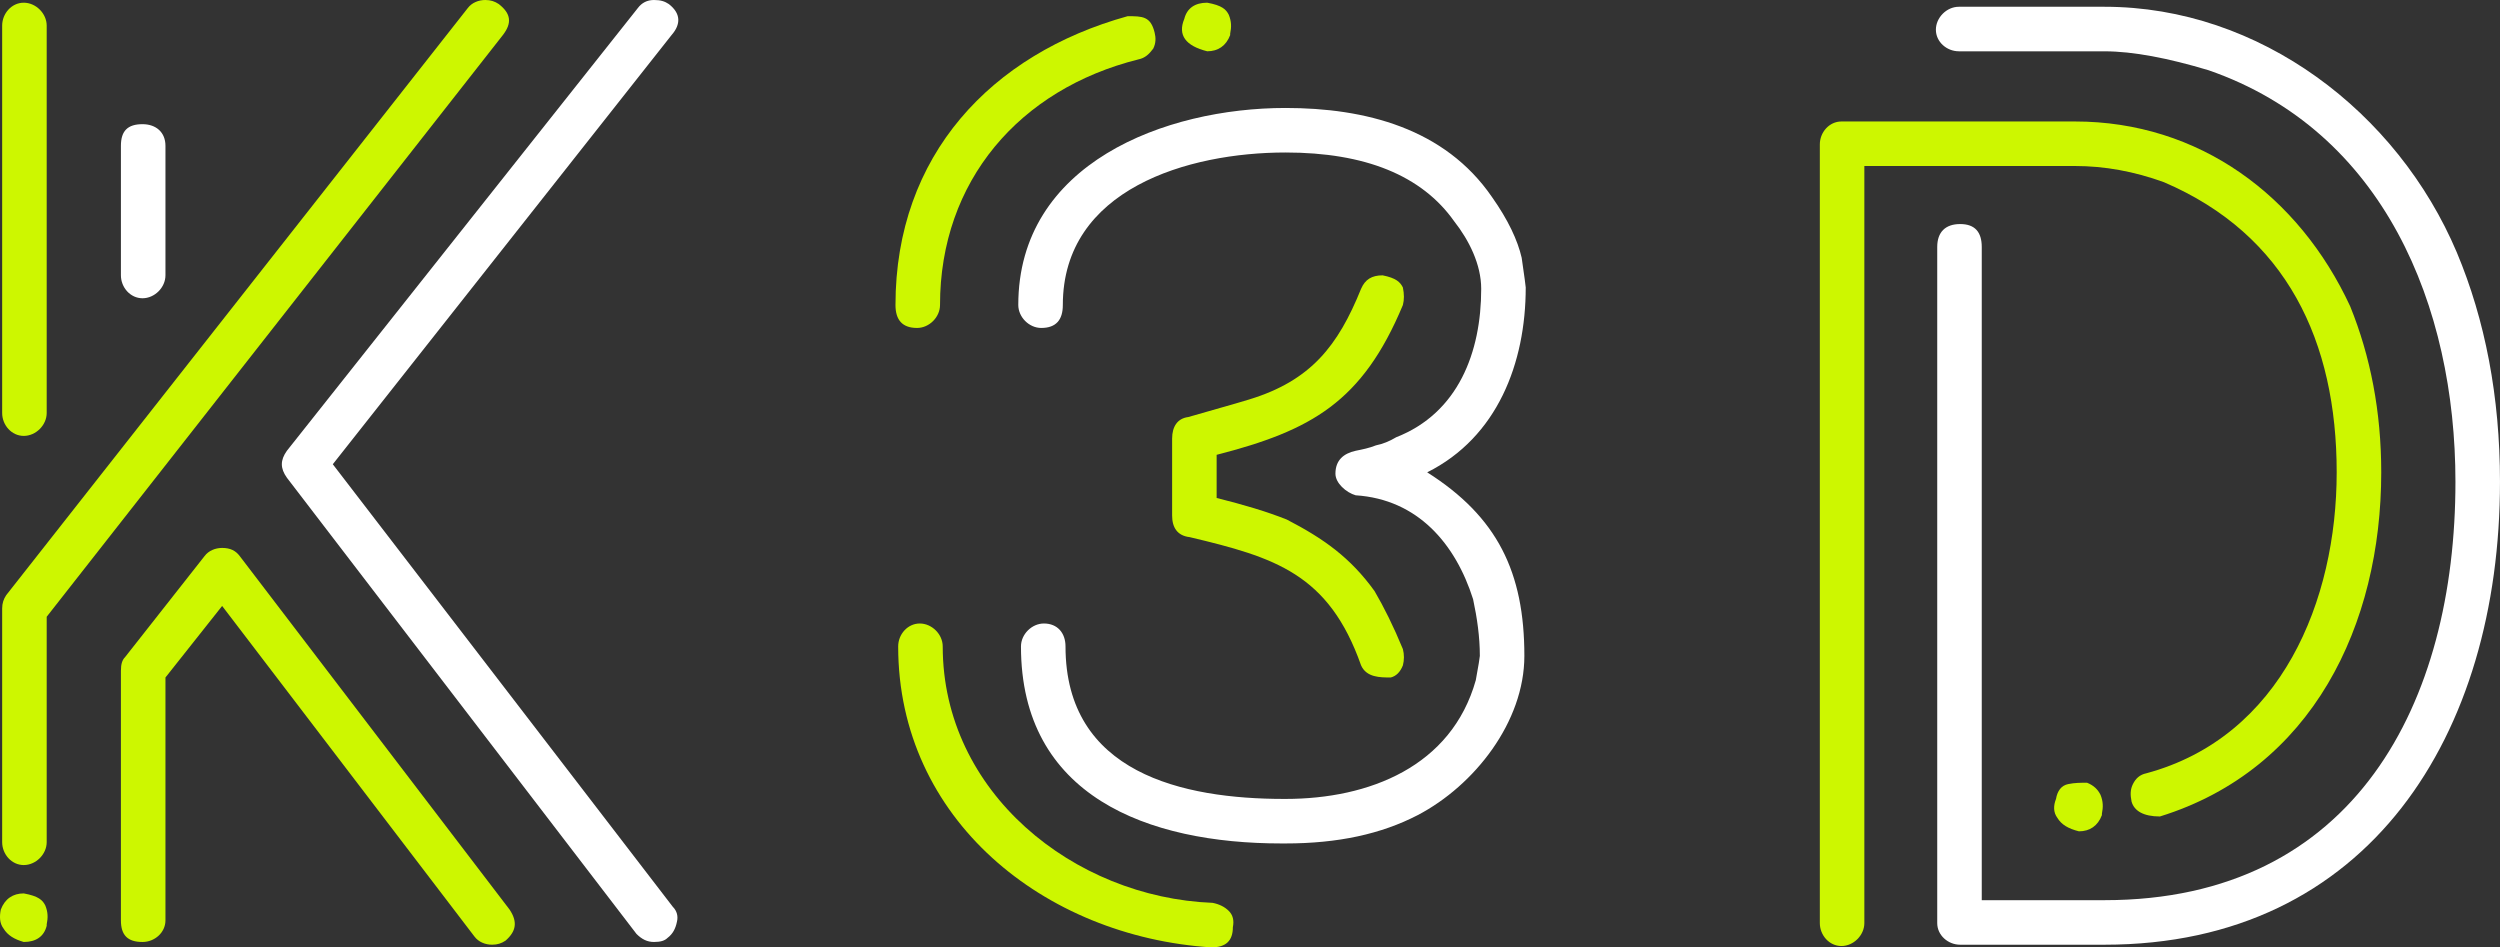
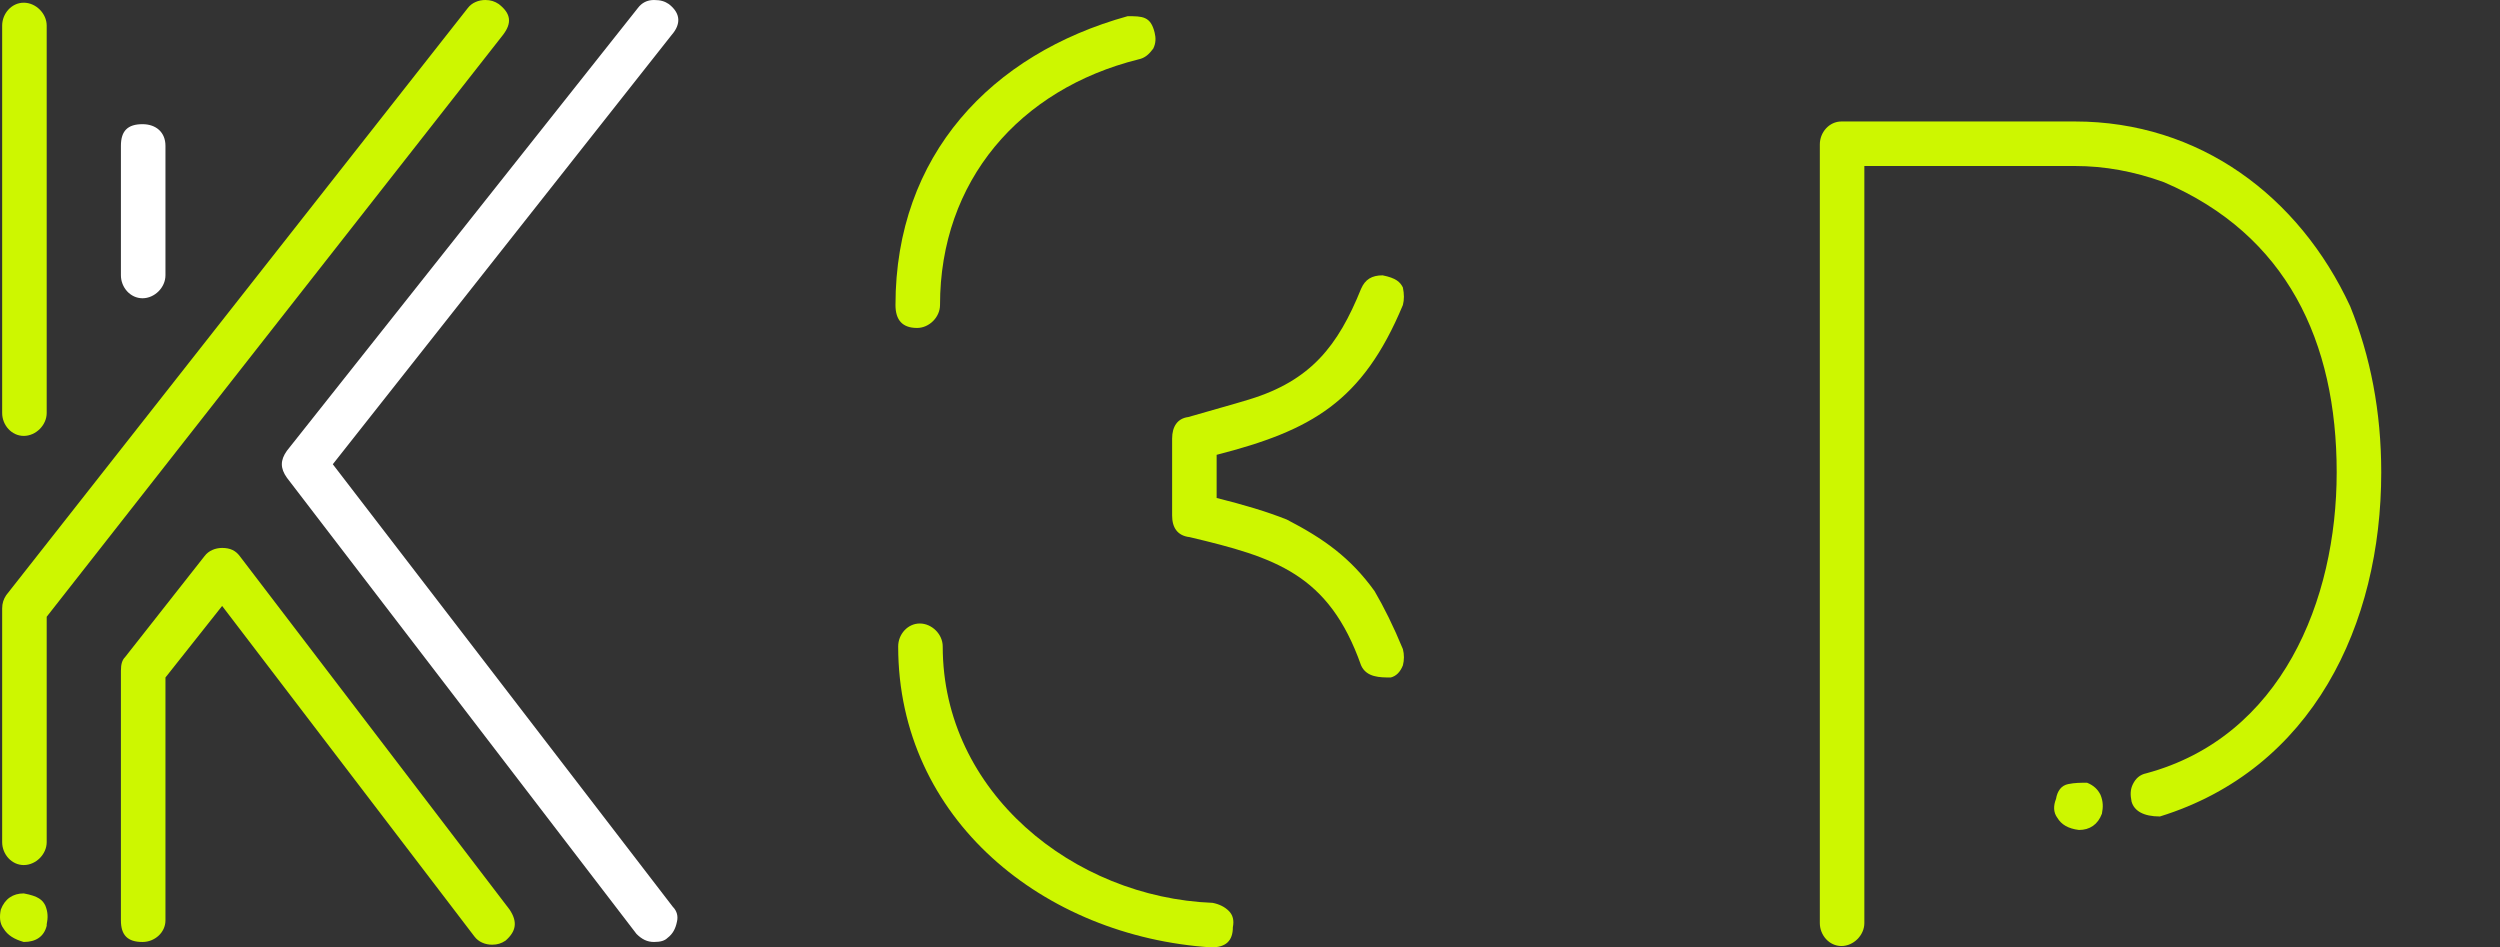
<svg xmlns="http://www.w3.org/2000/svg" version="1.1" id="Layer_1" x="0px" y="0px" viewBox="0 0 165.587 62.75" style="enable-background:new 0 0 165.587 62.75;" xml:space="preserve">
  <rect x="0" y="0" width="165.587" height="62.75" fill="#333333" stroke="none" />
  <style type="text/css">
	.st0{fill:#0DCEFF;}
	.st1{fill:#1A1A1A;}
	.st2{fill:#CDF700;}
	.st3{fill:#FFFFFF;}
</style>
  <g>
    <path class="st2" d="M1.573,59.175c0.983,0.178,1.251,0.446,1.43,0.804   c0.179,0.447,0.179,0.805,0.09,1.252v0.088   c-0.179,0.715-0.715,1.073-1.52,1.073c-0.626-0.178-1.073-0.447-1.341-0.893   c-0.269-0.358-0.269-0.805-0.179-1.252C0.322,59.533,0.858,59.175,1.573,59.175z" />
    <path class="st2" d="M0.143,40.314c0-0.358,0.09-0.626,0.269-0.895L30.981,0.537   C31.249,0.179,31.697,0,32.143,0c0.358,0,0.626,0.09,0.894,0.269   c0.804,0.626,0.893,1.251,0.268,2.056L3.093,40.85v14.928   c0,0.804-0.715,1.519-1.52,1.519s-1.43-0.715-1.43-1.519V40.314z" />
    <path class="st2" d="M0.143,27.353V1.698c0-0.804,0.626-1.519,1.43-1.519   s1.52,0.715,1.52,1.519v25.654c0,0.805-0.715,1.52-1.52,1.52   S0.143,28.158,0.143,27.353z" />
    <path class="st3" d="M10.959,18.235c0,0.805-0.715,1.52-1.52,1.52   s-1.43-0.715-1.43-1.52V9.655c0-0.983,0.447-1.43,1.43-1.43   c0.894,0,1.52,0.536,1.52,1.43V18.235z" />
    <path class="st2" d="M8.009,60.962V44.425c0-0.446,0.09-0.714,0.269-0.893l5.274-6.704   c0.268-0.358,0.715-0.536,1.162-0.536c0.536,0,0.893,0.178,1.162,0.536   l17.877,23.419c0.536,0.805,0.447,1.43-0.268,2.056   c-0.268,0.179-0.536,0.269-0.894,0.269c-0.447,0-0.893-0.179-1.162-0.537   L14.713,40.135l-3.754,4.738v16.089c0,0.805-0.715,1.43-1.52,1.43   C8.456,62.392,8.009,61.945,8.009,60.962z" />
    <path class="st3" d="M44.479,2.325L22.043,30.749l22.525,29.319   c0.269,0.268,0.358,0.626,0.269,0.983c-0.09,0.447-0.269,0.805-0.626,1.073   c-0.179,0.178-0.447,0.268-0.893,0.268c-0.447,0-0.805-0.178-1.162-0.536   L19.003,31.643c-0.447-0.626-0.447-1.161,0-1.787L42.244,0.537   C42.512,0.179,42.87,0,43.317,0c0.447,0,0.715,0.09,0.983,0.269   C45.104,0.895,45.104,1.61,44.479,2.325z" />
    <path class="st2" d="M76.474,2.146c0.09,0.358,0.09,0.715-0.089,1.073   c-0.268,0.358-0.536,0.626-0.983,0.715c-7.866,1.966-13.14,8.045-13.14,16.268   c0,0.805-0.715,1.52-1.52,1.52c-0.983,0-1.43-0.536-1.43-1.52   c0-9.921,6.347-16.625,15.375-19.129C75.67,1.073,76.206,1.073,76.474,2.146z" />
    <path class="st2" d="M60.921,41.297c0.804,0,1.52,0.715,1.52,1.519   c0,9.655,8.67,16.626,17.877,16.984c0.447,0.088,0.804,0.268,1.072,0.536   c0.269,0.268,0.358,0.626,0.269,1.073c0,0.893-0.447,1.341-1.43,1.341   c-11.084-0.715-20.738-8.492-20.738-19.933   C59.49,42.013,60.117,41.297,60.921,41.297z" />
-     <path class="st3" d="M85.145,7.151c5.274,0,10.548,1.341,13.677,5.9   c1.072,1.519,1.697,2.86,1.966,4.022c0.178,1.251,0.268,1.877,0.268,1.966   c0,5.005-1.878,9.921-6.526,12.246c4.648,2.949,6.436,6.614,6.436,12.156   c0,4.38-3.307,8.582-7.062,10.548c-2.414,1.251-5.274,1.877-8.76,1.877h-0.269   c-8.849,0-17.251-3.128-17.251-13.05c0-0.804,0.715-1.519,1.52-1.519   c0.894,0,1.43,0.626,1.43,1.519c0,8.402,7.777,10.101,14.481,10.101h0.09   c5.542,0,10.995-2.145,12.604-7.865c0.178-0.983,0.268-1.52,0.268-1.61   c0-1.251-0.179-2.502-0.447-3.753c-1.161-3.666-3.665-6.615-7.777-6.883   c-0.626-0.178-1.341-0.805-1.341-1.43c0-0.893,0.536-1.341,1.341-1.519   c0.447-0.09,0.894-0.179,1.341-0.358c0.447-0.09,0.894-0.268,1.341-0.537   c4.112-1.609,5.632-5.631,5.632-9.832c0-1.61-0.805-3.219-1.788-4.47   c-2.146-3.039-5.9-4.559-11.174-4.559c-6.436,0-14.749,2.414-14.749,10.101   c0,0.984-0.447,1.52-1.43,1.52c-0.804,0-1.52-0.715-1.52-1.52   C67.446,10.816,77.189,7.151,85.145,7.151z" />
    <path class="st2" d="M80.586,32.984c1.787,0.447,3.307,0.895,4.648,1.43   c2.414,1.251,4.201,2.503,5.81,4.738c0.626,1.073,1.251,2.324,1.877,3.844   c0.09,0.358,0.09,0.715,0,1.073c-0.178,0.446-0.447,0.714-0.805,0.804   c-0.715,0-1.609,0-1.966-0.804c-2.145-6.078-5.721-7.151-11.352-8.492   c-0.805-0.09-1.163-0.626-1.163-1.43v-5.095c0-0.804,0.358-1.341,1.073-1.43   c1.52-0.446,2.86-0.804,4.022-1.161c4.112-1.251,5.9-3.576,7.419-7.329   c0.269-0.627,0.715-0.895,1.43-0.895c0.893,0.179,1.163,0.447,1.341,0.805   c0.09,0.447,0.09,0.805,0,1.161c-2.682,6.436-6.078,8.314-12.336,9.922V32.984z" />
-     <path class="st2" d="M78.441,1.252c0.179-0.715,0.715-1.073,1.52-1.073   c0.983,0.178,1.251,0.447,1.43,0.805C81.569,1.43,81.569,1.788,81.48,2.235   v0.09c-0.269,0.714-0.805,1.072-1.52,1.072   C78.53,3.039,77.993,2.325,78.441,1.252z" />
    <path class="st2" d="M120.536,61.141V9.565c0-0.805,0.626-1.519,1.43-1.519h15.464   c8.223,0,14.838,4.916,18.235,12.245c1.341,3.307,2.056,6.972,2.056,10.995   c0,10.099-4.559,19.664-14.66,22.793c-1.073,0-1.698-0.358-1.877-0.983   c-0.09-0.447-0.09-0.805,0.09-1.163c0.178-0.358,0.446-0.626,0.893-0.715   c8.938-2.414,12.603-11.441,12.603-19.932c0-8.671-3.307-15.733-11.441-19.218   c-1.966-0.715-3.933-1.073-5.899-1.073h-13.945v50.146   c0,0.804-0.715,1.519-1.519,1.519C121.161,62.66,120.536,61.945,120.536,61.141z" />
-     <path class="st3" d="M129.743,3.397c-0.805,0-1.52-0.626-1.52-1.429   c0-0.805,0.715-1.52,1.52-1.52h9.653c10.28,0,19.396,6.972,23.33,16.269   c1.877,4.47,2.86,9.564,2.86,15.196c0,16.715-8.67,30.66-26.19,30.66   h-9.564c-0.805,0-1.52-0.627-1.52-1.43v-44.783c0-0.983,0.536-1.52,1.52-1.52   c0.983,0,1.429,0.537,1.429,1.52v43.263h8.134   c16.626,0,23.241-13.14,23.241-27.709c0-11.621-4.738-23.241-16.357-27.263   c-2.682-0.805-5.005-1.252-6.883-1.252H129.743z" />
-     <path class="st2" d="M136.268,54.169c-0.268-0.358-0.268-0.805-0.088-1.252   c0.088-0.536,0.358-0.893,0.804-0.983c0.447-0.09,0.805-0.09,1.252-0.09   c0.446,0.179,0.714,0.447,0.893,0.805c0.178,0.447,0.178,0.805,0.09,1.251   v0.09c-0.269,0.715-0.805,1.073-1.52,1.073   C136.983,54.883,136.537,54.616,136.268,54.169z" />
+     <path class="st2" d="M136.268,54.169c-0.268-0.358-0.268-0.805-0.088-1.252   c0.088-0.536,0.358-0.893,0.804-0.983c0.447-0.09,0.805-0.09,1.252-0.09   c0.446,0.179,0.714,0.447,0.893,0.805c0.178,0.447,0.178,0.805,0.09,1.251   c-0.269,0.715-0.805,1.073-1.52,1.073   C136.983,54.883,136.537,54.616,136.268,54.169z" />
  </g>
</svg>